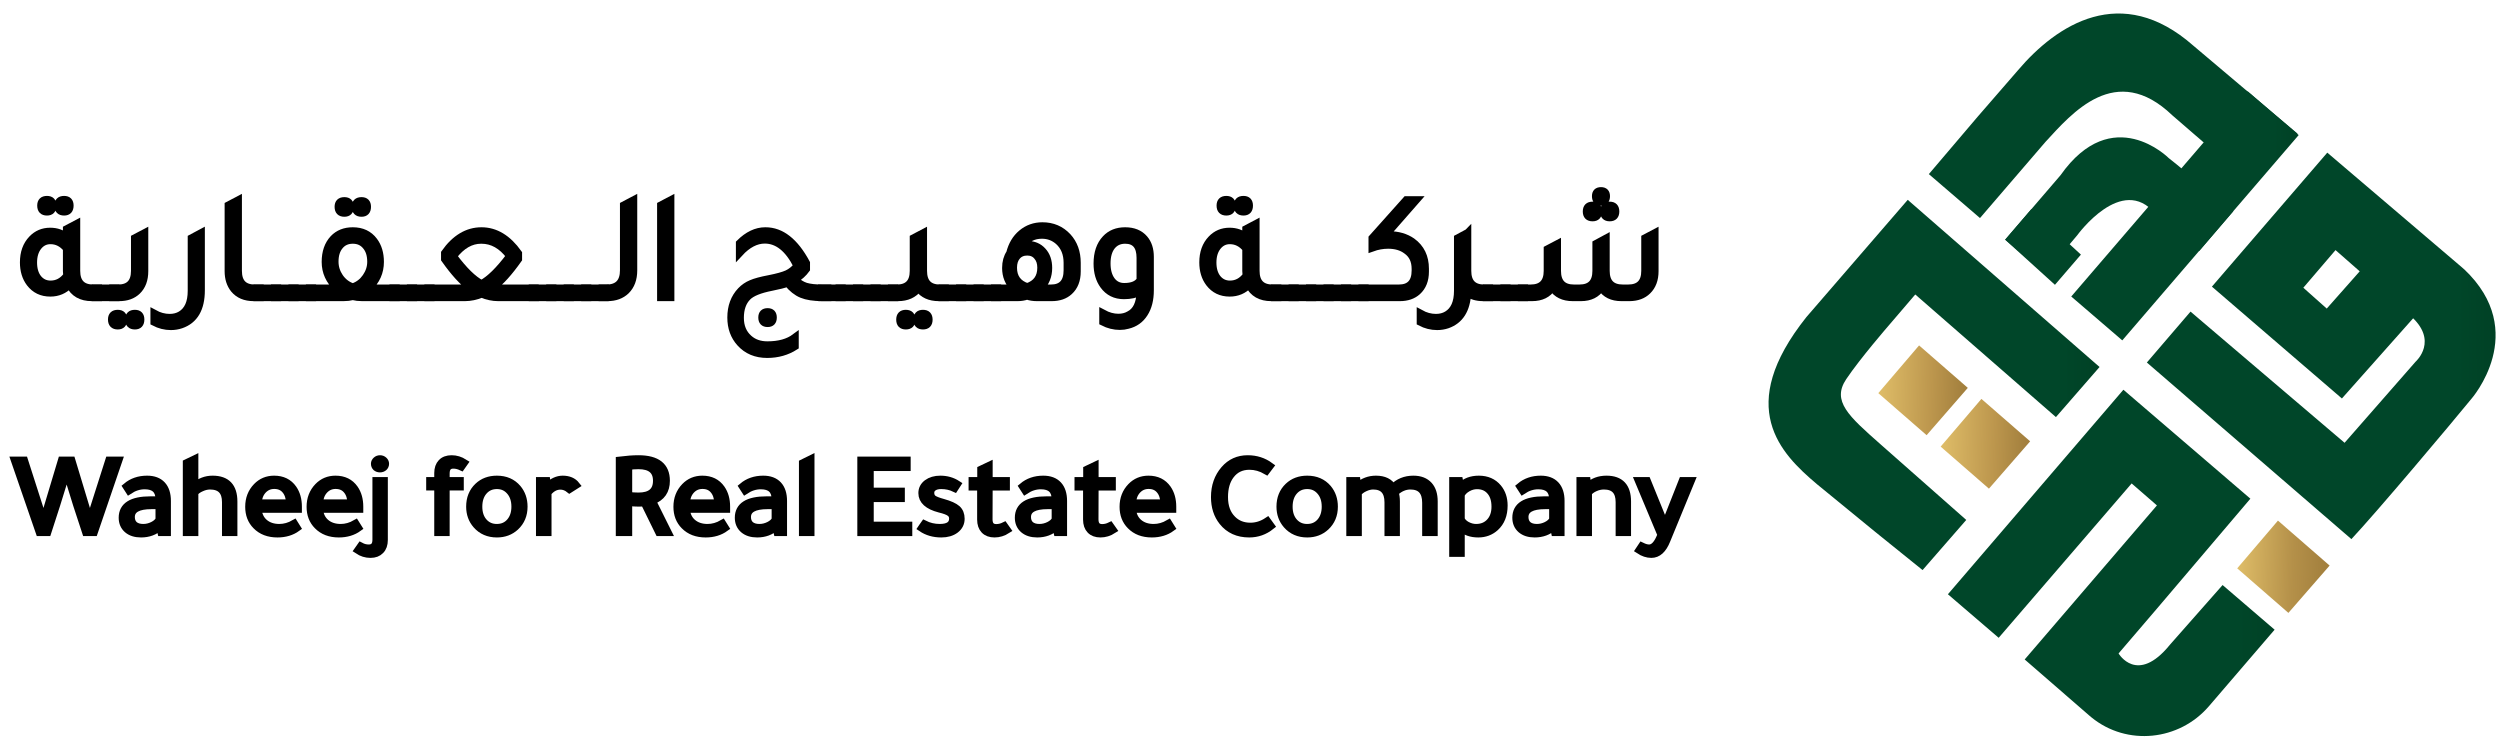
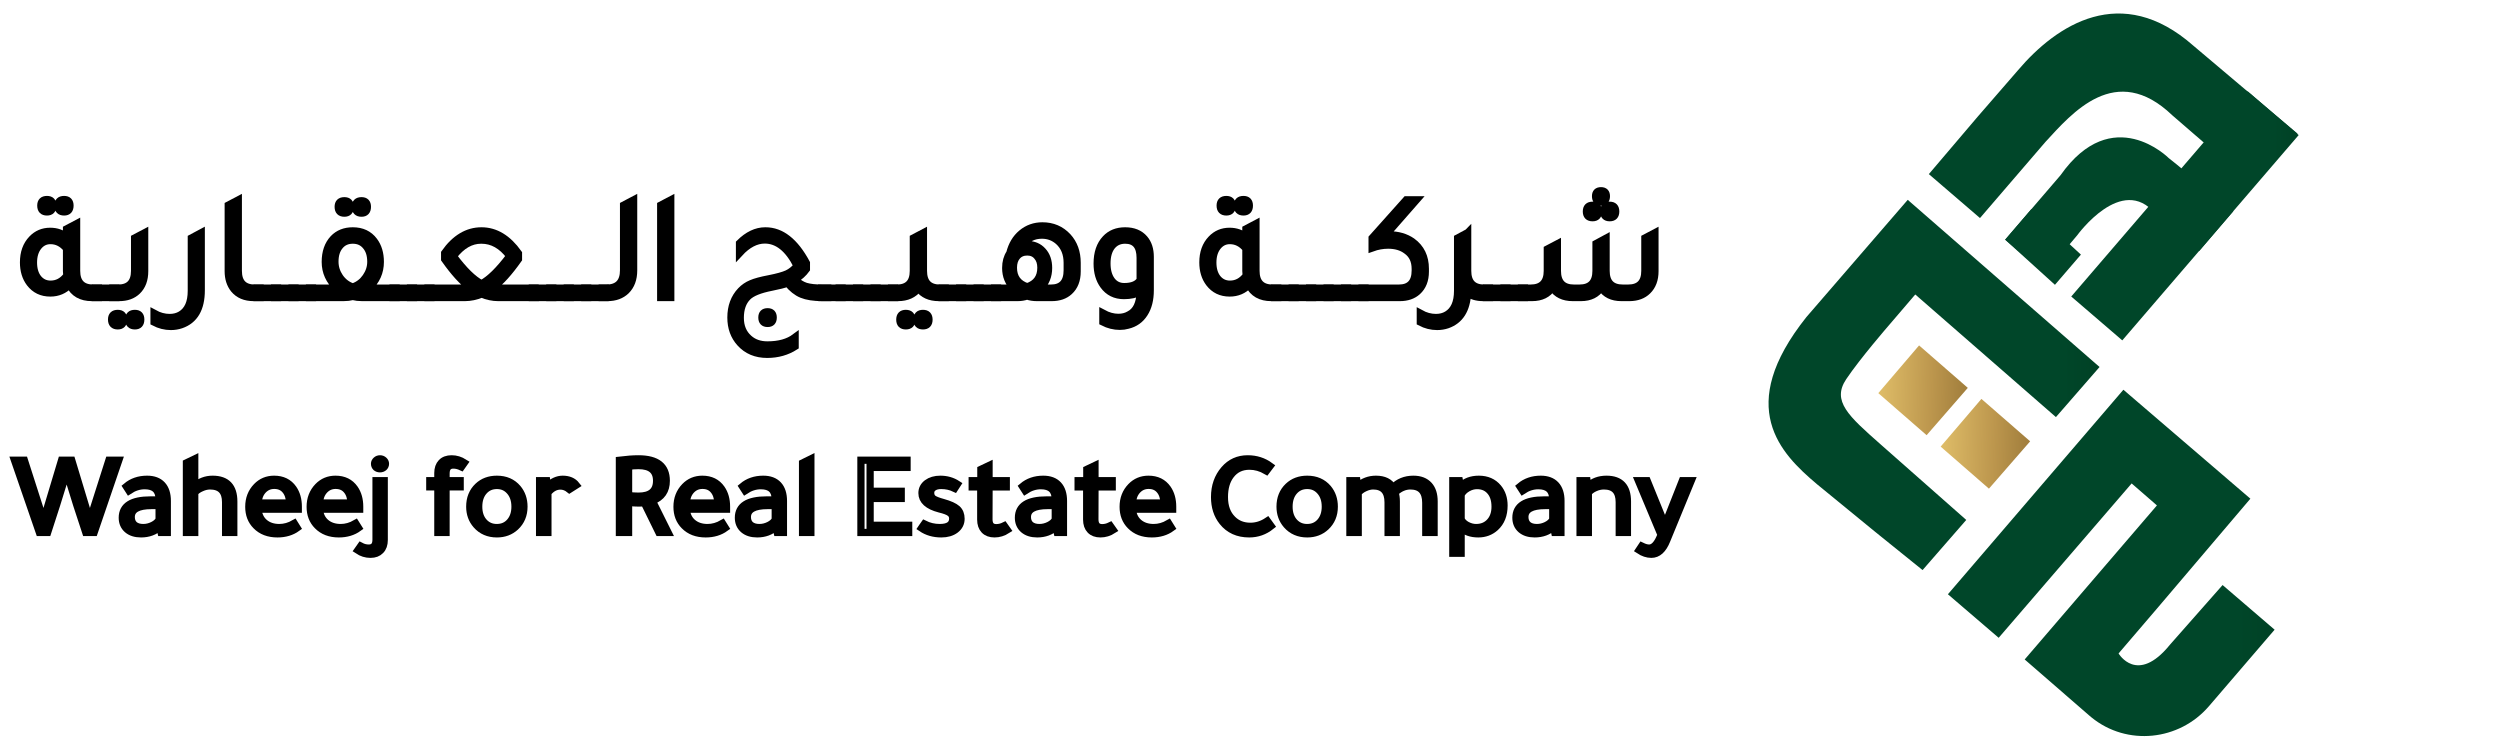
<svg xmlns="http://www.w3.org/2000/svg" width="173" height="51" viewBox="0 0 173 51" fill="none">
-   <path d="M170.512 18.631L170.371 18.505L161.048 10.563L153.064 19.835L162.06 27.575L167.439 21.52L163.734 18.276L161.011 21.353L159.39 19.911L161.618 17.307L166.743 21.799C168.823 23.564 167.162 25.026 167.162 25.026L162.245 30.641L151.584 21.563L148.563 25.086L162.716 37.307C164.478 35.43 169.626 29.309 171.009 27.614C171.009 27.614 175.113 22.974 170.518 18.631H170.512Z" fill="url(#paint0_linear_22_30)" />
  <path d="M136.065 35.979L133.042 39.449L129.775 36.814C129.626 36.684 125.88 33.631 125.73 33.503C123.204 31.374 120.038 28.171 125.003 21.941L132.015 13.828L145.289 25.396L142.27 28.863L132.536 20.378L130.684 22.542C130.684 22.542 128.738 24.783 127.761 26.234C126.739 27.756 127.927 28.795 130.122 30.736L136.065 35.979Z" fill="url(#paint1_linear_22_30)" />
  <path d="M129.979 27.205L132.8 23.903L136.172 26.84L133.321 30.115L129.979 27.205Z" fill="url(#paint2_linear_22_30)" />
  <path d="M134.293 30.906L137.114 27.604L140.486 30.54L137.634 33.815L134.293 30.906Z" fill="url(#paint3_linear_22_30)" />
-   <path d="M154.815 39.329L157.634 36.025L161.209 39.137L158.357 42.412L154.815 39.329Z" fill="url(#paint4_linear_22_30)" />
  <path d="M153.806 40.487L157.403 43.575L152.86 48.867C150.801 51.267 147.189 51.645 144.736 49.648C144.676 49.598 144.616 49.549 144.556 49.497L140.108 45.635L149.259 34.974L147.509 33.454L138.308 44.136L134.795 41.123L146.939 26.97L155.726 34.509L149.269 42.106L146.605 45.218C146.605 45.218 147.887 47.411 150.153 44.623L153.804 40.483L153.806 40.487Z" fill="url(#paint5_linear_22_30)" />
  <path d="M152.189 17.367L154.541 14.619L151.07 11.748C150.652 11.393 150.593 11.352 150.076 10.939C150.076 10.939 146.186 7.026 142.586 12.128L138.758 16.585L141.5 18.941L143.747 16.277C143.747 16.277 146.836 12.004 149.141 14.784L152.191 17.367H152.189Z" fill="url(#paint6_linear_22_30)" />
  <path d="M155.918 12.816L158.985 9.245L151.772 3.154C146.791 -1.232 142.318 1.714 139.646 4.859C139.518 5.01 136.98 7.932 136.85 8.081L133.476 12.048L137.015 15.089L141.544 9.822C143.371 7.843 146.405 4.223 150.324 7.98L155.916 12.816H155.918Z" fill="url(#paint7_linear_22_30)" />
  <path d="M159.068 9.348L155.536 6.313L143.33 20.519L146.862 23.554L159.068 9.348Z" fill="url(#paint8_linear_22_30)" />
  <path d="M138.756 16.585L142.202 19.709L143.999 17.619L140.575 14.466" fill="url(#paint9_linear_22_30)" />
  <path d="M4.26 31.847H4.964L6.216 35.994L7.537 31.847H8.224L6.516 36.847H5.933C5.538 35.678 5.098 34.291 4.612 32.684C4.126 34.285 3.688 35.673 3.299 36.847H2.724L1 31.847H1.686L3.016 35.994L4.26 31.847Z" fill="black" />
  <path d="M11.577 36.847H11.148L11.062 36.46C10.714 36.782 10.279 36.942 9.759 36.942C9.364 36.942 9.049 36.842 8.815 36.642C8.58 36.437 8.463 36.165 8.463 35.828C8.463 35.007 9.115 34.596 10.419 34.596H11.011V34.549C11.011 33.922 10.679 33.609 10.016 33.609C9.638 33.609 9.275 33.724 8.926 33.956L8.738 33.664C9.132 33.332 9.613 33.166 10.179 33.166C10.631 33.166 10.977 33.295 11.217 33.553C11.457 33.811 11.577 34.183 11.577 34.667V36.847ZM11.011 34.983H10.488C9.55 34.983 9.081 35.249 9.081 35.781C9.081 36.007 9.152 36.186 9.295 36.318C9.444 36.444 9.65 36.508 9.913 36.508C10.142 36.508 10.362 36.455 10.573 36.35C10.785 36.244 10.931 36.113 11.011 35.955V34.983Z" fill="black" />
  <path d="M16.178 36.847H15.612V34.746C15.612 33.998 15.252 33.624 14.531 33.624C14.337 33.624 14.136 33.672 13.931 33.767C13.725 33.856 13.573 33.967 13.476 34.098V36.847H12.901V32.029L13.476 31.752V33.64C13.831 33.324 14.242 33.166 14.711 33.166C15.689 33.166 16.178 33.68 16.178 34.707V36.847Z" fill="black" />
  <path d="M20.641 35.236H17.861C17.884 35.62 18.027 35.928 18.291 36.16C18.559 36.392 18.905 36.508 19.329 36.508C19.683 36.508 20.029 36.41 20.367 36.215L20.564 36.531C20.186 36.805 19.732 36.942 19.2 36.942C18.582 36.942 18.09 36.755 17.724 36.381C17.387 36.044 17.218 35.607 17.218 35.07C17.218 34.512 17.398 34.046 17.759 33.672C18.085 33.335 18.488 33.166 18.968 33.166C19.546 33.166 19.986 33.382 20.289 33.814C20.524 34.151 20.641 34.567 20.641 35.062V35.236ZM17.853 34.809H20.049C20.032 34.425 19.929 34.125 19.74 33.909C19.557 33.693 19.303 33.585 18.977 33.585C18.668 33.585 18.408 33.698 18.196 33.925C17.99 34.151 17.876 34.446 17.853 34.809Z" fill="black" />
  <path d="M24.889 35.236H22.109C22.132 35.62 22.275 35.928 22.538 36.16C22.807 36.392 23.153 36.508 23.576 36.508C23.931 36.508 24.277 36.41 24.614 36.215L24.812 36.531C24.434 36.805 23.98 36.942 23.448 36.942C22.83 36.942 22.338 36.755 21.972 36.381C21.634 36.044 21.466 35.607 21.466 35.07C21.466 34.512 21.646 34.046 22.006 33.672C22.332 33.335 22.735 33.166 23.216 33.166C23.794 33.166 24.234 33.382 24.537 33.814C24.772 34.151 24.889 34.567 24.889 35.062V35.236ZM22.101 34.809H24.297C24.28 34.425 24.177 34.125 23.988 33.909C23.805 33.693 23.55 33.585 23.224 33.585C22.916 33.585 22.655 33.698 22.444 33.925C22.238 34.151 22.123 34.446 22.101 34.809Z" fill="black" />
  <path d="M26.588 33.261V37.369C26.588 37.679 26.503 37.922 26.331 38.095C26.165 38.269 25.934 38.356 25.636 38.356C25.322 38.356 25.027 38.264 24.753 38.08L24.959 37.787C25.136 37.882 25.322 37.929 25.516 37.929C25.854 37.929 26.022 37.735 26.022 37.345V33.261H26.588ZM25.919 32.092C25.919 32.002 25.956 31.923 26.031 31.855C26.105 31.787 26.194 31.752 26.297 31.752C26.4 31.752 26.488 31.787 26.563 31.855C26.637 31.923 26.674 32.002 26.674 32.092C26.674 32.192 26.637 32.276 26.563 32.345C26.488 32.408 26.4 32.44 26.297 32.44C26.188 32.44 26.097 32.408 26.022 32.345C25.954 32.276 25.919 32.192 25.919 32.092Z" fill="black" />
  <path d="M29.742 33.261H30.3V32.74C30.3 32.429 30.383 32.187 30.549 32.013C30.714 31.839 30.949 31.752 31.252 31.752C31.561 31.752 31.855 31.842 32.136 32.021L31.93 32.313C31.741 32.224 31.555 32.179 31.372 32.179C31.035 32.179 30.866 32.374 30.866 32.763V33.261H31.844V33.688H30.866V36.847H30.3V33.688H29.742V33.261Z" fill="black" />
  <path d="M36.257 35.062C36.257 35.631 36.063 36.097 35.674 36.46C35.325 36.782 34.896 36.942 34.387 36.942C33.798 36.942 33.323 36.737 32.963 36.326C32.66 35.978 32.508 35.557 32.508 35.062C32.508 34.483 32.697 34.014 33.074 33.656C33.417 33.33 33.855 33.166 34.387 33.166C34.987 33.166 35.465 33.374 35.819 33.79C36.111 34.138 36.257 34.562 36.257 35.062ZM33.126 35.062C33.126 35.52 33.254 35.884 33.512 36.152C33.74 36.389 34.029 36.508 34.378 36.508C34.756 36.508 35.059 36.376 35.288 36.113C35.522 35.844 35.639 35.494 35.639 35.062C35.639 34.609 35.514 34.246 35.262 33.972C35.033 33.719 34.741 33.593 34.387 33.593C34.009 33.593 33.703 33.73 33.469 34.004C33.24 34.272 33.126 34.625 33.126 35.062Z" fill="black" />
  <path d="M39.879 33.569L39.407 33.869C39.213 33.711 39.004 33.632 38.781 33.632C38.455 33.632 38.166 33.788 37.915 34.098V36.847H37.34V33.261H37.829L37.88 33.64H37.897C38.235 33.324 38.581 33.166 38.935 33.166C39.353 33.166 39.668 33.3 39.879 33.569Z" fill="black" />
  <path d="M42.863 36.847V31.847C43.372 31.784 43.813 31.752 44.184 31.752C45.466 31.752 46.106 32.258 46.106 33.269C46.106 33.959 45.786 34.422 45.145 34.659L46.235 36.847H45.592L44.588 34.801L44.579 34.794C44.482 34.804 44.362 34.809 44.219 34.809C43.996 34.809 43.755 34.794 43.498 34.762V36.847H42.863ZM43.498 32.274V34.288C43.704 34.319 43.933 34.335 44.184 34.335C45.02 34.335 45.437 33.98 45.437 33.269C45.437 32.569 45.02 32.218 44.184 32.218C43.921 32.218 43.693 32.237 43.498 32.274Z" fill="black" />
  <path d="M50.274 35.236H47.495C47.517 35.62 47.66 35.928 47.924 36.16C48.192 36.392 48.538 36.508 48.962 36.508C49.316 36.508 49.662 36.41 50 36.215L50.197 36.531C49.82 36.805 49.365 36.942 48.833 36.942C48.215 36.942 47.723 36.755 47.357 36.381C47.02 36.044 46.851 35.607 46.851 35.07C46.851 34.512 47.031 34.046 47.392 33.672C47.718 33.335 48.121 33.166 48.601 33.166C49.179 33.166 49.619 33.382 49.922 33.814C50.157 34.151 50.274 34.567 50.274 35.062V35.236ZM47.486 34.809H49.682C49.665 34.425 49.562 34.125 49.373 33.909C49.19 33.693 48.936 33.585 48.61 33.585C48.301 33.585 48.041 33.698 47.829 33.925C47.623 34.151 47.509 34.446 47.486 34.809Z" fill="black" />
  <path d="M54.213 36.847H53.784L53.698 36.46C53.349 36.782 52.915 36.942 52.394 36.942C52 36.942 51.685 36.842 51.451 36.642C51.216 36.437 51.099 36.165 51.099 35.828C51.099 35.007 51.751 34.596 53.055 34.596H53.647V34.549C53.647 33.922 53.315 33.609 52.652 33.609C52.274 33.609 51.911 33.724 51.562 33.956L51.373 33.664C51.768 33.332 52.248 33.166 52.815 33.166C53.267 33.166 53.612 33.295 53.853 33.553C54.093 33.811 54.213 34.183 54.213 34.667V36.847ZM53.647 34.983H53.123C52.185 34.983 51.717 35.249 51.717 35.781C51.717 36.007 51.788 36.186 51.931 36.318C52.08 36.444 52.286 36.508 52.549 36.508C52.778 36.508 52.998 36.455 53.209 36.35C53.421 36.244 53.567 36.113 53.647 35.955V34.983Z" fill="black" />
  <path d="M56.112 31.752V36.847H55.537V32.037L56.112 31.752Z" fill="black" />
-   <path d="M59.577 31.847H62.768V32.345H60.212V33.996H62.365V34.493H60.212V36.35H62.88V36.847H59.577V31.847Z" fill="black" />
  <path d="M66.066 33.798C65.78 33.661 65.468 33.593 65.13 33.593C64.902 33.593 64.722 33.64 64.59 33.735C64.464 33.825 64.401 33.948 64.401 34.106C64.401 34.275 64.459 34.406 64.573 34.501C64.693 34.591 64.919 34.68 65.251 34.77C65.72 34.901 66.046 35.049 66.229 35.212C66.412 35.375 66.503 35.605 66.503 35.899C66.503 36.21 66.374 36.463 66.117 36.658C65.865 36.847 65.539 36.942 65.139 36.942C64.613 36.942 64.155 36.81 63.766 36.547C63.784 36.521 63.812 36.476 63.852 36.413C63.892 36.344 63.927 36.292 63.955 36.255C64.287 36.423 64.644 36.508 65.028 36.508C65.628 36.508 65.928 36.3 65.928 35.884C65.928 35.715 65.863 35.583 65.731 35.489C65.605 35.394 65.368 35.304 65.019 35.22C64.207 35.009 63.801 34.643 63.801 34.122C63.801 33.843 63.918 33.614 64.153 33.435C64.393 33.256 64.699 33.166 65.07 33.166C65.511 33.166 65.906 33.279 66.254 33.506L66.066 33.798Z" fill="black" />
  <path d="M68.442 33.696L68.434 35.939C68.434 36.323 68.603 36.516 68.94 36.516C69.129 36.516 69.315 36.471 69.498 36.381L69.704 36.673C69.423 36.853 69.129 36.942 68.82 36.942C68.517 36.942 68.282 36.855 68.116 36.681C67.951 36.508 67.868 36.265 67.868 35.955V33.696H67.276V33.261H67.876V32.479L68.442 32.21V33.261H69.635V33.696H68.442Z" fill="black" />
  <path d="M73.591 36.847H73.162L73.077 36.46C72.728 36.782 72.293 36.942 71.773 36.942C71.378 36.942 71.064 36.842 70.829 36.642C70.594 36.437 70.477 36.165 70.477 35.828C70.477 35.007 71.129 34.596 72.433 34.596H73.025V34.549C73.025 33.922 72.694 33.609 72.03 33.609C71.653 33.609 71.289 33.724 70.941 33.956L70.752 33.664C71.146 33.332 71.627 33.166 72.193 33.166C72.645 33.166 72.991 33.295 73.231 33.553C73.471 33.811 73.591 34.183 73.591 34.667V36.847ZM73.025 34.983H72.502C71.564 34.983 71.095 35.249 71.095 35.781C71.095 36.007 71.166 36.186 71.309 36.318C71.458 36.444 71.664 36.508 71.927 36.508C72.156 36.508 72.376 36.455 72.588 36.35C72.799 36.244 72.945 36.113 73.025 35.955V34.983Z" fill="black" />
  <path d="M75.773 33.696L75.765 35.939C75.765 36.323 75.933 36.516 76.271 36.516C76.46 36.516 76.645 36.471 76.828 36.381L77.034 36.673C76.754 36.853 76.46 36.942 76.151 36.942C75.847 36.942 75.613 36.855 75.447 36.681C75.281 36.508 75.198 36.265 75.198 35.955V33.696H74.606V33.261H75.207V32.479L75.773 32.21V33.261H76.966V33.696H75.773Z" fill="black" />
  <path d="M81.147 35.236H78.368C78.391 35.62 78.534 35.928 78.797 36.16C79.065 36.392 79.411 36.508 79.835 36.508C80.189 36.508 80.535 36.41 80.873 36.215L81.07 36.531C80.693 36.805 80.238 36.942 79.706 36.942C79.088 36.942 78.596 36.755 78.23 36.381C77.893 36.044 77.724 35.607 77.724 35.07C77.724 34.512 77.904 34.046 78.265 33.672C78.591 33.335 78.994 33.166 79.474 33.166C80.052 33.166 80.492 33.382 80.796 33.814C81.03 34.151 81.147 34.567 81.147 35.062V35.236ZM78.359 34.809H80.555C80.538 34.425 80.435 34.125 80.246 33.909C80.064 33.693 79.809 33.585 79.483 33.585C79.174 33.585 78.914 33.698 78.702 33.925C78.496 34.151 78.382 34.446 78.359 34.809Z" fill="black" />
  <path d="M87.894 32.25L87.636 32.59C87.253 32.368 86.861 32.258 86.461 32.258C85.912 32.258 85.48 32.466 85.165 32.882C84.874 33.261 84.728 33.767 84.728 34.398C84.728 35.057 84.916 35.57 85.294 35.939C85.614 36.26 86.026 36.421 86.529 36.421C86.941 36.421 87.333 36.297 87.705 36.05L87.962 36.405C87.516 36.763 87.01 36.942 86.444 36.942C85.66 36.942 85.045 36.663 84.599 36.105C84.233 35.647 84.05 35.078 84.05 34.398C84.05 33.64 84.273 33.003 84.719 32.487C85.142 31.997 85.683 31.752 86.341 31.752C86.924 31.752 87.442 31.918 87.894 32.25Z" fill="black" />
  <path d="M92.331 35.062C92.331 35.631 92.137 36.097 91.748 36.46C91.399 36.782 90.97 36.942 90.461 36.942C89.872 36.942 89.397 36.737 89.037 36.326C88.734 35.978 88.582 35.557 88.582 35.062C88.582 34.483 88.771 34.014 89.148 33.656C89.492 33.33 89.929 33.166 90.461 33.166C91.061 33.166 91.539 33.374 91.894 33.79C92.185 34.138 92.331 34.562 92.331 35.062ZM89.2 35.062C89.2 35.52 89.329 35.884 89.586 36.152C89.815 36.389 90.103 36.508 90.452 36.508C90.83 36.508 91.133 36.376 91.362 36.113C91.596 35.844 91.713 35.494 91.713 35.062C91.713 34.609 91.588 34.246 91.336 33.972C91.107 33.719 90.816 33.593 90.461 33.593C90.084 33.593 89.778 33.73 89.543 34.004C89.314 34.272 89.2 34.625 89.2 35.062Z" fill="black" />
  <path d="M99.239 36.847H98.664V34.794C98.664 34.014 98.31 33.624 97.6 33.624C97.217 33.624 96.863 33.777 96.537 34.083C96.594 34.267 96.623 34.472 96.623 34.699V36.847H96.056V34.762C96.056 34.004 95.71 33.624 95.018 33.624C94.835 33.624 94.644 33.672 94.443 33.767C94.249 33.856 94.097 33.969 93.989 34.106V36.847H93.414V33.261H93.894L93.946 33.632H93.972C94.332 33.322 94.746 33.166 95.216 33.166C95.776 33.166 96.168 33.358 96.391 33.743C96.768 33.358 97.24 33.166 97.806 33.166C98.275 33.166 98.636 33.306 98.887 33.585C99.122 33.848 99.239 34.219 99.239 34.699V36.847Z" fill="black" />
  <path d="M100.535 33.261H100.99L101.067 33.648C101.387 33.327 101.811 33.166 102.337 33.166C102.897 33.166 103.341 33.361 103.667 33.751C103.941 34.083 104.078 34.493 104.078 34.983C104.078 35.631 103.878 36.136 103.478 36.5C103.152 36.795 102.757 36.942 102.294 36.942C101.791 36.942 101.396 36.8 101.11 36.516V38.285H100.535V33.261ZM101.11 34.233V35.931C101.179 36.094 101.313 36.231 101.513 36.342C101.719 36.452 101.931 36.508 102.148 36.508C102.543 36.508 102.86 36.376 103.1 36.113C103.341 35.849 103.461 35.499 103.461 35.062C103.461 34.572 103.329 34.196 103.066 33.932C102.849 33.711 102.563 33.601 102.208 33.601C101.985 33.601 101.768 33.661 101.556 33.782C101.345 33.904 101.196 34.054 101.11 34.233Z" fill="black" />
  <path d="M108.017 36.847H107.588L107.502 36.46C107.153 36.782 106.718 36.942 106.198 36.942C105.803 36.942 105.489 36.842 105.254 36.642C105.02 36.437 104.903 36.165 104.903 35.828C104.903 35.007 105.555 34.596 106.859 34.596H107.451V34.549C107.451 33.922 107.119 33.609 106.455 33.609C106.078 33.609 105.715 33.724 105.366 33.956L105.177 33.664C105.572 33.332 106.052 33.166 106.618 33.166C107.07 33.166 107.416 33.295 107.656 33.553C107.897 33.811 108.017 34.183 108.017 34.667V36.847ZM107.451 34.983H106.927C105.989 34.983 105.52 35.249 105.52 35.781C105.52 36.007 105.592 36.186 105.735 36.318C105.883 36.444 106.089 36.508 106.352 36.508C106.581 36.508 106.801 36.455 107.013 36.35C107.225 36.244 107.37 36.113 107.451 35.955V34.983Z" fill="black" />
  <path d="M112.618 36.847H112.052V34.746C112.052 33.998 111.697 33.624 110.988 33.624C110.782 33.624 110.579 33.669 110.379 33.759C110.178 33.848 110.024 33.961 109.915 34.098V36.847H109.341V33.261H109.821L109.872 33.64H109.898C110.236 33.324 110.659 33.166 111.168 33.166C112.134 33.166 112.618 33.68 112.618 34.707V36.847Z" fill="black" />
  <path d="M117.038 33.261L115.339 37.392C115.082 38.035 114.727 38.356 114.275 38.356C113.989 38.356 113.703 38.261 113.417 38.072L113.606 37.787C113.801 37.882 113.972 37.929 114.121 37.929C114.407 37.929 114.656 37.685 114.867 37.195L115.022 36.847H114.876L113.374 33.261H113.984L115.219 36.302L116.42 33.261H117.038Z" fill="black" />
  <path d="M4.26 31.847H4.964L6.216 35.994L7.537 31.847H8.224L6.516 36.847H5.933C5.538 35.678 5.098 34.291 4.612 32.684C4.126 34.285 3.688 35.673 3.299 36.847H2.724L1 31.847H1.686L3.016 35.994L4.26 31.847Z" stroke="black" stroke-width="0.5" />
  <path d="M11.577 36.847H11.148L11.062 36.46C10.714 36.782 10.279 36.942 9.759 36.942C9.364 36.942 9.049 36.842 8.815 36.642C8.58 36.437 8.463 36.165 8.463 35.828C8.463 35.007 9.115 34.596 10.419 34.596H11.011V34.549C11.011 33.922 10.679 33.609 10.016 33.609C9.638 33.609 9.275 33.724 8.926 33.956L8.738 33.664C9.132 33.332 9.613 33.166 10.179 33.166C10.631 33.166 10.977 33.295 11.217 33.553C11.457 33.811 11.577 34.183 11.577 34.667V36.847ZM11.011 34.983H10.488C9.55 34.983 9.081 35.249 9.081 35.781C9.081 36.007 9.152 36.186 9.295 36.318C9.444 36.444 9.65 36.508 9.913 36.508C10.142 36.508 10.362 36.455 10.573 36.35C10.785 36.244 10.931 36.113 11.011 35.955V34.983Z" stroke="black" stroke-width="0.5" />
  <path d="M16.178 36.847H15.612V34.746C15.612 33.998 15.252 33.624 14.531 33.624C14.337 33.624 14.136 33.672 13.931 33.767C13.725 33.856 13.573 33.967 13.476 34.098V36.847H12.901V32.029L13.476 31.752V33.64C13.831 33.324 14.242 33.166 14.711 33.166C15.689 33.166 16.178 33.68 16.178 34.707V36.847Z" stroke="black" stroke-width="0.5" />
  <path d="M20.641 35.236H17.861C17.884 35.62 18.027 35.928 18.291 36.16C18.559 36.392 18.905 36.508 19.329 36.508C19.683 36.508 20.029 36.41 20.367 36.215L20.564 36.531C20.186 36.805 19.732 36.942 19.2 36.942C18.582 36.942 18.09 36.755 17.724 36.381C17.387 36.044 17.218 35.607 17.218 35.07C17.218 34.512 17.398 34.046 17.759 33.672C18.085 33.335 18.488 33.166 18.968 33.166C19.546 33.166 19.986 33.382 20.289 33.814C20.524 34.151 20.641 34.567 20.641 35.062V35.236ZM17.853 34.809H20.049C20.032 34.425 19.929 34.125 19.74 33.909C19.557 33.693 19.303 33.585 18.977 33.585C18.668 33.585 18.408 33.698 18.196 33.925C17.99 34.151 17.876 34.446 17.853 34.809Z" stroke="black" stroke-width="0.5" />
  <path d="M24.889 35.236H22.109C22.132 35.62 22.275 35.928 22.538 36.16C22.807 36.392 23.153 36.508 23.576 36.508C23.931 36.508 24.277 36.41 24.614 36.215L24.812 36.531C24.434 36.805 23.98 36.942 23.448 36.942C22.83 36.942 22.338 36.755 21.972 36.381C21.634 36.044 21.466 35.607 21.466 35.07C21.466 34.512 21.646 34.046 22.006 33.672C22.332 33.335 22.735 33.166 23.216 33.166C23.794 33.166 24.234 33.382 24.537 33.814C24.772 34.151 24.889 34.567 24.889 35.062V35.236ZM22.101 34.809H24.297C24.28 34.425 24.177 34.125 23.988 33.909C23.805 33.693 23.55 33.585 23.224 33.585C22.916 33.585 22.655 33.698 22.444 33.925C22.238 34.151 22.123 34.446 22.101 34.809Z" stroke="black" stroke-width="0.5" />
  <path d="M26.588 33.261V37.369C26.588 37.679 26.503 37.922 26.331 38.095C26.165 38.269 25.934 38.356 25.636 38.356C25.322 38.356 25.027 38.264 24.753 38.08L24.959 37.787C25.136 37.882 25.322 37.929 25.516 37.929C25.854 37.929 26.022 37.735 26.022 37.345V33.261H26.588ZM25.919 32.092C25.919 32.002 25.956 31.923 26.031 31.855C26.105 31.787 26.194 31.752 26.297 31.752C26.4 31.752 26.488 31.787 26.563 31.855C26.637 31.923 26.674 32.002 26.674 32.092C26.674 32.192 26.637 32.276 26.563 32.345C26.488 32.408 26.4 32.44 26.297 32.44C26.188 32.44 26.097 32.408 26.022 32.345C25.954 32.276 25.919 32.192 25.919 32.092Z" stroke="black" stroke-width="0.5" />
  <path d="M29.742 33.261H30.3V32.74C30.3 32.429 30.383 32.187 30.549 32.013C30.714 31.839 30.949 31.752 31.252 31.752C31.561 31.752 31.855 31.842 32.136 32.021L31.93 32.313C31.741 32.224 31.555 32.179 31.372 32.179C31.035 32.179 30.866 32.374 30.866 32.763V33.261H31.844V33.688H30.866V36.847H30.3V33.688H29.742V33.261Z" stroke="black" stroke-width="0.5" />
  <path d="M36.257 35.062C36.257 35.631 36.063 36.097 35.674 36.46C35.325 36.782 34.896 36.942 34.387 36.942C33.798 36.942 33.323 36.737 32.963 36.326C32.66 35.978 32.508 35.557 32.508 35.062C32.508 34.483 32.697 34.014 33.074 33.656C33.417 33.33 33.855 33.166 34.387 33.166C34.987 33.166 35.465 33.374 35.819 33.79C36.111 34.138 36.257 34.562 36.257 35.062ZM33.126 35.062C33.126 35.52 33.254 35.884 33.512 36.152C33.74 36.389 34.029 36.508 34.378 36.508C34.756 36.508 35.059 36.376 35.288 36.113C35.522 35.844 35.639 35.494 35.639 35.062C35.639 34.609 35.514 34.246 35.262 33.972C35.033 33.719 34.741 33.593 34.387 33.593C34.009 33.593 33.703 33.73 33.469 34.004C33.24 34.272 33.126 34.625 33.126 35.062Z" stroke="black" stroke-width="0.5" />
  <path d="M39.879 33.569L39.407 33.869C39.213 33.711 39.004 33.632 38.781 33.632C38.455 33.632 38.166 33.788 37.915 34.098V36.847H37.34V33.261H37.829L37.88 33.64H37.897C38.235 33.324 38.581 33.166 38.935 33.166C39.353 33.166 39.668 33.3 39.879 33.569Z" stroke="black" stroke-width="0.5" />
  <path d="M42.863 36.847V31.847C43.372 31.784 43.813 31.752 44.184 31.752C45.466 31.752 46.106 32.258 46.106 33.269C46.106 33.959 45.786 34.422 45.145 34.659L46.235 36.847H45.592L44.588 34.801L44.579 34.794C44.482 34.804 44.362 34.809 44.219 34.809C43.996 34.809 43.755 34.794 43.498 34.762V36.847H42.863ZM43.498 32.274V34.288C43.704 34.319 43.933 34.335 44.184 34.335C45.02 34.335 45.437 33.98 45.437 33.269C45.437 32.569 45.02 32.218 44.184 32.218C43.921 32.218 43.693 32.237 43.498 32.274Z" stroke="black" stroke-width="0.5" />
  <path d="M50.274 35.236H47.495C47.517 35.62 47.66 35.928 47.924 36.16C48.192 36.392 48.538 36.508 48.962 36.508C49.316 36.508 49.662 36.41 50 36.215L50.197 36.531C49.82 36.805 49.365 36.942 48.833 36.942C48.215 36.942 47.723 36.755 47.357 36.381C47.02 36.044 46.851 35.607 46.851 35.07C46.851 34.512 47.031 34.046 47.392 33.672C47.718 33.335 48.121 33.166 48.601 33.166C49.179 33.166 49.619 33.382 49.922 33.814C50.157 34.151 50.274 34.567 50.274 35.062V35.236ZM47.486 34.809H49.682C49.665 34.425 49.562 34.125 49.373 33.909C49.19 33.693 48.936 33.585 48.61 33.585C48.301 33.585 48.041 33.698 47.829 33.925C47.623 34.151 47.509 34.446 47.486 34.809Z" stroke="black" stroke-width="0.5" />
  <path d="M54.213 36.847H53.784L53.698 36.46C53.349 36.782 52.915 36.942 52.394 36.942C52 36.942 51.685 36.842 51.451 36.642C51.216 36.437 51.099 36.165 51.099 35.828C51.099 35.007 51.751 34.596 53.055 34.596H53.647V34.549C53.647 33.922 53.315 33.609 52.652 33.609C52.274 33.609 51.911 33.724 51.562 33.956L51.373 33.664C51.768 33.332 52.248 33.166 52.815 33.166C53.267 33.166 53.612 33.295 53.853 33.553C54.093 33.811 54.213 34.183 54.213 34.667V36.847ZM53.647 34.983H53.123C52.185 34.983 51.717 35.249 51.717 35.781C51.717 36.007 51.788 36.186 51.931 36.318C52.08 36.444 52.286 36.508 52.549 36.508C52.778 36.508 52.998 36.455 53.209 36.35C53.421 36.244 53.567 36.113 53.647 35.955V34.983Z" stroke="black" stroke-width="0.5" />
  <path d="M56.112 31.752V36.847H55.537V32.037L56.112 31.752Z" stroke="black" stroke-width="0.5" />
  <path d="M59.577 31.847H62.768V32.345H60.212V33.996H62.365V34.493H60.212V36.35H62.88V36.847H59.577V31.847Z" stroke="black" stroke-width="0.5" />
  <path d="M66.066 33.798C65.78 33.661 65.468 33.593 65.13 33.593C64.902 33.593 64.722 33.64 64.59 33.735C64.464 33.825 64.401 33.948 64.401 34.106C64.401 34.275 64.459 34.406 64.573 34.501C64.693 34.591 64.919 34.68 65.251 34.77C65.72 34.901 66.046 35.049 66.229 35.212C66.412 35.375 66.503 35.605 66.503 35.899C66.503 36.21 66.374 36.463 66.117 36.658C65.865 36.847 65.539 36.942 65.139 36.942C64.613 36.942 64.155 36.81 63.766 36.547C63.784 36.521 63.812 36.476 63.852 36.413C63.892 36.344 63.927 36.292 63.955 36.255C64.287 36.423 64.644 36.508 65.028 36.508C65.628 36.508 65.928 36.3 65.928 35.884C65.928 35.715 65.863 35.583 65.731 35.489C65.605 35.394 65.368 35.304 65.019 35.22C64.207 35.009 63.801 34.643 63.801 34.122C63.801 33.843 63.918 33.614 64.153 33.435C64.393 33.256 64.699 33.166 65.07 33.166C65.511 33.166 65.906 33.279 66.254 33.506L66.066 33.798Z" stroke="black" stroke-width="0.5" />
  <path d="M68.442 33.696L68.434 35.939C68.434 36.323 68.603 36.516 68.94 36.516C69.129 36.516 69.315 36.471 69.498 36.381L69.704 36.673C69.423 36.853 69.129 36.942 68.82 36.942C68.517 36.942 68.282 36.855 68.116 36.681C67.951 36.508 67.868 36.265 67.868 35.955V33.696H67.276V33.261H67.876V32.479L68.442 32.21V33.261H69.635V33.696H68.442Z" stroke="black" stroke-width="0.5" />
  <path d="M73.591 36.847H73.162L73.077 36.46C72.728 36.782 72.293 36.942 71.773 36.942C71.378 36.942 71.064 36.842 70.829 36.642C70.594 36.437 70.477 36.165 70.477 35.828C70.477 35.007 71.129 34.596 72.433 34.596H73.025V34.549C73.025 33.922 72.694 33.609 72.03 33.609C71.653 33.609 71.289 33.724 70.941 33.956L70.752 33.664C71.146 33.332 71.627 33.166 72.193 33.166C72.645 33.166 72.991 33.295 73.231 33.553C73.471 33.811 73.591 34.183 73.591 34.667V36.847ZM73.025 34.983H72.502C71.564 34.983 71.095 35.249 71.095 35.781C71.095 36.007 71.166 36.186 71.309 36.318C71.458 36.444 71.664 36.508 71.927 36.508C72.156 36.508 72.376 36.455 72.588 36.35C72.799 36.244 72.945 36.113 73.025 35.955V34.983Z" stroke="black" stroke-width="0.5" />
  <path d="M75.773 33.696L75.765 35.939C75.765 36.323 75.933 36.516 76.271 36.516C76.46 36.516 76.645 36.471 76.828 36.381L77.034 36.673C76.754 36.853 76.46 36.942 76.151 36.942C75.847 36.942 75.613 36.855 75.447 36.681C75.281 36.508 75.198 36.265 75.198 35.955V33.696H74.606V33.261H75.207V32.479L75.773 32.21V33.261H76.966V33.696H75.773Z" stroke="black" stroke-width="0.5" />
  <path d="M81.147 35.236H78.368C78.391 35.62 78.534 35.928 78.797 36.16C79.065 36.392 79.411 36.508 79.835 36.508C80.189 36.508 80.535 36.41 80.873 36.215L81.07 36.531C80.693 36.805 80.238 36.942 79.706 36.942C79.088 36.942 78.596 36.755 78.23 36.381C77.893 36.044 77.724 35.607 77.724 35.07C77.724 34.512 77.904 34.046 78.265 33.672C78.591 33.335 78.994 33.166 79.474 33.166C80.052 33.166 80.492 33.382 80.796 33.814C81.03 34.151 81.147 34.567 81.147 35.062V35.236ZM78.359 34.809H80.555C80.538 34.425 80.435 34.125 80.246 33.909C80.064 33.693 79.809 33.585 79.483 33.585C79.174 33.585 78.914 33.698 78.702 33.925C78.496 34.151 78.382 34.446 78.359 34.809Z" stroke="black" stroke-width="0.5" />
  <path d="M87.894 32.25L87.636 32.59C87.253 32.368 86.861 32.258 86.461 32.258C85.912 32.258 85.48 32.466 85.165 32.882C84.874 33.261 84.728 33.767 84.728 34.398C84.728 35.057 84.916 35.57 85.294 35.939C85.614 36.26 86.026 36.421 86.529 36.421C86.941 36.421 87.333 36.297 87.705 36.05L87.962 36.405C87.516 36.763 87.01 36.942 86.444 36.942C85.66 36.942 85.045 36.663 84.599 36.105C84.233 35.647 84.05 35.078 84.05 34.398C84.05 33.64 84.273 33.003 84.719 32.487C85.142 31.997 85.683 31.752 86.341 31.752C86.924 31.752 87.442 31.918 87.894 32.25Z" stroke="black" stroke-width="0.5" />
  <path d="M92.331 35.062C92.331 35.631 92.137 36.097 91.748 36.46C91.399 36.782 90.97 36.942 90.461 36.942C89.872 36.942 89.397 36.737 89.037 36.326C88.734 35.978 88.582 35.557 88.582 35.062C88.582 34.483 88.771 34.014 89.148 33.656C89.492 33.33 89.929 33.166 90.461 33.166C91.061 33.166 91.539 33.374 91.894 33.79C92.185 34.138 92.331 34.562 92.331 35.062ZM89.2 35.062C89.2 35.52 89.329 35.884 89.586 36.152C89.815 36.389 90.103 36.508 90.452 36.508C90.83 36.508 91.133 36.376 91.362 36.113C91.596 35.844 91.713 35.494 91.713 35.062C91.713 34.609 91.588 34.246 91.336 33.972C91.107 33.719 90.816 33.593 90.461 33.593C90.084 33.593 89.778 33.73 89.543 34.004C89.314 34.272 89.2 34.625 89.2 35.062Z" stroke="black" stroke-width="0.5" />
  <path d="M99.239 36.847H98.664V34.794C98.664 34.014 98.31 33.624 97.6 33.624C97.217 33.624 96.863 33.777 96.537 34.083C96.594 34.267 96.623 34.472 96.623 34.699V36.847H96.056V34.762C96.056 34.004 95.71 33.624 95.018 33.624C94.835 33.624 94.644 33.672 94.443 33.767C94.249 33.856 94.097 33.969 93.989 34.106V36.847H93.414V33.261H93.894L93.946 33.632H93.972C94.332 33.322 94.746 33.166 95.216 33.166C95.776 33.166 96.168 33.358 96.391 33.743C96.768 33.358 97.24 33.166 97.806 33.166C98.275 33.166 98.636 33.306 98.887 33.585C99.122 33.848 99.239 34.219 99.239 34.699V36.847Z" stroke="black" stroke-width="0.5" />
  <path d="M100.535 33.261H100.99L101.067 33.648C101.387 33.327 101.811 33.166 102.337 33.166C102.897 33.166 103.341 33.361 103.667 33.751C103.941 34.083 104.078 34.493 104.078 34.983C104.078 35.631 103.878 36.136 103.478 36.5C103.152 36.795 102.757 36.942 102.294 36.942C101.791 36.942 101.396 36.8 101.11 36.516V38.285H100.535V33.261ZM101.11 34.233V35.931C101.179 36.094 101.313 36.231 101.513 36.342C101.719 36.452 101.931 36.508 102.148 36.508C102.543 36.508 102.86 36.376 103.1 36.113C103.341 35.849 103.461 35.499 103.461 35.062C103.461 34.572 103.329 34.196 103.066 33.932C102.849 33.711 102.563 33.601 102.208 33.601C101.985 33.601 101.768 33.661 101.556 33.782C101.345 33.904 101.196 34.054 101.11 34.233Z" stroke="black" stroke-width="0.5" />
  <path d="M108.017 36.847H107.588L107.502 36.46C107.153 36.782 106.718 36.942 106.198 36.942C105.803 36.942 105.489 36.842 105.254 36.642C105.02 36.437 104.903 36.165 104.903 35.828C104.903 35.007 105.555 34.596 106.859 34.596H107.451V34.549C107.451 33.922 107.119 33.609 106.455 33.609C106.078 33.609 105.715 33.724 105.366 33.956L105.177 33.664C105.572 33.332 106.052 33.166 106.618 33.166C107.07 33.166 107.416 33.295 107.656 33.553C107.897 33.811 108.017 34.183 108.017 34.667V36.847ZM107.451 34.983H106.927C105.989 34.983 105.52 35.249 105.52 35.781C105.52 36.007 105.592 36.186 105.735 36.318C105.883 36.444 106.089 36.508 106.352 36.508C106.581 36.508 106.801 36.455 107.013 36.35C107.225 36.244 107.37 36.113 107.451 35.955V34.983Z" stroke="black" stroke-width="0.5" />
  <path d="M112.618 36.847H112.052V34.746C112.052 33.998 111.697 33.624 110.988 33.624C110.782 33.624 110.579 33.669 110.379 33.759C110.178 33.848 110.024 33.961 109.915 34.098V36.847H109.341V33.261H109.821L109.872 33.64H109.898C110.236 33.324 110.659 33.166 111.168 33.166C112.134 33.166 112.618 33.68 112.618 34.707V36.847Z" stroke="black" stroke-width="0.5" />
  <path d="M117.038 33.261L115.339 37.392C115.082 38.035 114.727 38.356 114.275 38.356C113.989 38.356 113.703 38.261 113.417 38.072L113.606 37.787C113.801 37.882 113.972 37.929 114.121 37.929C114.407 37.929 114.656 37.685 114.867 37.195L115.022 36.847H114.876L113.374 33.261H113.984L115.219 36.302L116.42 33.261H117.038Z" stroke="black" stroke-width="0.5" />
  <path d="M3.252 14.666C2.967 14.666 2.825 14.52 2.825 14.226C2.825 13.947 2.967 13.807 3.252 13.807C3.522 13.807 3.657 13.947 3.657 14.226C3.657 14.52 3.522 14.666 3.252 14.666ZM4.437 14.666C4.153 14.666 4.011 14.52 4.011 14.226C4.011 13.947 4.153 13.807 4.437 13.807C4.708 13.807 4.843 13.947 4.843 14.226C4.843 14.52 4.708 14.666 4.437 14.666ZM6.455 19.939H6.809V20.589H6.362C5.62 20.589 5.103 20.295 4.812 19.708C4.451 20.086 4.008 20.274 3.48 20.274C2.884 20.274 2.413 20.047 2.066 19.593C1.775 19.209 1.629 18.73 1.629 18.157C1.629 17.486 1.823 16.948 2.211 16.543C2.551 16.186 2.971 16.008 3.47 16.008C3.921 16.008 4.299 16.141 4.604 16.406V15.84L5.301 15.473V18.744C5.301 19.541 5.686 19.939 6.455 19.939ZM4.604 17.203C4.299 16.833 3.928 16.647 3.491 16.647C3.144 16.647 2.86 16.791 2.638 17.077C2.423 17.357 2.315 17.72 2.315 18.167C2.315 18.622 2.423 18.985 2.638 19.258C2.86 19.53 3.148 19.666 3.501 19.666C3.952 19.666 4.327 19.467 4.625 19.069C4.611 18.943 4.604 18.842 4.604 18.765V17.203Z" fill="black" />
  <path d="M6.597 20.589V19.939H8.011V20.589H6.597Z" fill="black" />
  <path d="M7.806 20.589V19.939H8.17C8.932 19.939 9.314 19.541 9.314 18.744V16.469L10.011 16.102V18.765C10.011 19.352 9.841 19.81 9.501 20.138C9.189 20.439 8.773 20.589 8.253 20.589H7.806ZM8.149 22.549C7.865 22.549 7.722 22.402 7.722 22.109C7.722 21.829 7.865 21.689 8.149 21.689C8.419 21.689 8.555 21.829 8.555 22.109C8.555 22.402 8.419 22.549 8.149 22.549ZM9.335 22.549C9.05 22.549 8.908 22.402 8.908 22.109C8.908 21.829 9.05 21.689 9.335 21.689C9.605 21.689 9.74 21.829 9.74 22.109C9.74 22.402 9.605 22.549 9.335 22.549Z" fill="black" />
  <path d="M13.926 20.086C13.926 21.357 13.462 22.154 12.533 22.476C12.311 22.552 12.075 22.591 11.825 22.591C11.423 22.591 11.035 22.493 10.66 22.297V21.679C11.014 21.875 11.374 21.972 11.742 21.972C12.033 21.972 12.29 21.906 12.512 21.773C12.997 21.48 13.24 20.931 13.24 20.128V16.469L13.926 16.102V20.086Z" fill="black" />
  <path d="M17.552 20.589C16.963 20.589 16.508 20.397 16.189 20.012C15.926 19.684 15.794 19.268 15.794 18.765V14.195L16.491 13.828V18.744C16.491 19.541 16.872 19.939 17.635 19.939H17.999V20.589H17.552Z" fill="black" />
  <path d="M17.791 20.589V19.939H19.206V20.589H17.791Z" fill="black" />
  <path d="M19 20.589V19.939H20.415V20.589H19Z" fill="black" />
  <path d="M20.209 20.589V19.939H21.624V20.589H20.209Z" fill="black" />
  <path d="M23.831 14.75C23.547 14.75 23.404 14.603 23.404 14.31C23.404 14.03 23.547 13.891 23.831 13.891C24.102 13.891 24.237 14.03 24.237 14.31C24.237 14.603 24.102 14.75 23.831 14.75ZM25.017 14.75C24.733 14.75 24.59 14.603 24.59 14.31C24.59 14.03 24.733 13.891 25.017 13.891C25.287 13.891 25.423 14.03 25.423 14.31C25.423 14.603 25.287 14.75 25.017 14.75ZM25.506 19.939H27.409V20.589H25.058C24.823 20.589 24.608 20.564 24.414 20.515C24.219 20.564 24.004 20.589 23.769 20.589H21.418V19.939H23.332C22.784 19.429 22.51 18.824 22.51 18.125C22.51 17.448 22.697 16.91 23.072 16.511C23.412 16.155 23.859 15.977 24.414 15.977C25.045 15.977 25.534 16.207 25.88 16.668C26.172 17.053 26.317 17.538 26.317 18.125C26.317 18.831 26.047 19.436 25.506 19.939ZM24.455 19.845C24.809 19.719 25.097 19.495 25.319 19.174C25.547 18.845 25.662 18.492 25.662 18.115C25.662 17.654 25.547 17.29 25.319 17.025C25.097 16.752 24.795 16.616 24.414 16.616C24.032 16.616 23.73 16.752 23.509 17.025C23.287 17.29 23.176 17.65 23.176 18.105C23.176 18.489 23.287 18.845 23.509 19.174C23.73 19.495 24.018 19.719 24.372 19.845L24.414 19.855L24.434 19.845H24.455Z" fill="black" />
  <path d="M27.198 20.589V19.939H28.613V20.589H27.198Z" fill="black" />
  <path d="M28.407 20.589V19.939H29.821V20.589H28.407Z" fill="black" />
  <path d="M37.043 20.589H34.473C34.099 20.589 33.717 20.508 33.329 20.348C32.934 20.508 32.549 20.589 32.174 20.589H29.616V19.939H32.133C32.272 19.939 32.414 19.928 32.559 19.907C32.011 19.509 31.415 18.852 30.77 17.937V17.507C31.491 16.487 32.341 15.977 33.319 15.977C34.289 15.977 35.142 16.494 35.878 17.528V17.937C35.233 18.852 34.64 19.509 34.099 19.907C34.237 19.928 34.376 19.939 34.515 19.939H37.032L37.043 20.589ZM31.373 17.727C32.102 18.705 32.75 19.341 33.319 19.635C33.88 19.341 34.532 18.702 35.274 17.717C34.719 16.983 34.068 16.616 33.319 16.616H33.288C32.58 16.616 31.942 16.986 31.373 17.727Z" fill="black" />
  <path d="M36.838 20.589V19.939H38.253V20.589H36.838Z" fill="black" />
  <path d="M38.047 20.589V19.939H39.462V20.589H38.047Z" fill="black" />
  <path d="M39.256 20.589V19.939H40.67V20.589H39.256Z" fill="black" />
  <path d="M40.465 20.589V19.939H41.879V20.589H40.465Z" fill="black" />
  <path d="M41.673 20.589V19.939H41.965C42.755 19.939 43.151 19.526 43.151 18.702V14.195L43.847 13.828V18.712C43.847 19.306 43.674 19.775 43.327 20.117C43.001 20.431 42.572 20.589 42.038 20.589H41.673Z" fill="black" />
  <path d="M45.721 20.589V14.195L46.417 13.828V20.589H45.721Z" fill="black" />
  <path d="M56.916 19.939H57.281V20.589H56.906C56.31 20.589 55.835 20.515 55.481 20.369C55.127 20.222 54.801 19.963 54.503 19.593C54.26 19.684 53.889 19.778 53.39 19.876C52.572 20.037 52.02 20.26 51.736 20.547C51.396 20.889 51.226 21.371 51.226 21.993C51.226 22.594 51.424 23.07 51.819 23.419C52.152 23.719 52.579 23.87 53.099 23.87H53.12C53.91 23.87 54.545 23.692 55.023 23.335V23.974C54.455 24.338 53.81 24.52 53.088 24.52C52.312 24.52 51.688 24.258 51.216 23.733C50.793 23.265 50.581 22.678 50.581 21.972C50.581 21.218 50.81 20.599 51.268 20.117C51.476 19.9 51.715 19.736 51.986 19.624C52.256 19.506 52.669 19.394 53.224 19.289C53.792 19.177 54.208 19.062 54.472 18.943C54.735 18.817 54.964 18.636 55.158 18.398C54.555 17.203 53.81 16.605 52.922 16.605C52.319 16.605 51.736 16.91 51.174 17.517V16.826C51.743 16.26 52.336 15.977 52.953 15.977H52.974C54.063 15.977 55.006 16.717 55.803 18.199V18.629C55.595 18.915 55.332 19.153 55.013 19.341C55.235 19.565 55.484 19.722 55.762 19.813C56.046 19.897 56.431 19.939 56.916 19.939ZM52.724 21.972C52.724 21.707 52.856 21.574 53.12 21.574C53.376 21.574 53.505 21.707 53.505 21.972C53.505 22.245 53.376 22.381 53.12 22.381C52.856 22.381 52.724 22.245 52.724 21.972Z" fill="black" />
  <path d="M56.86 20.589V19.939H58.275V20.589H56.86Z" fill="black" />
  <path d="M58.069 20.589V19.939H59.484V20.589H58.069Z" fill="black" />
  <path d="M59.278 20.589V19.939H60.693V20.589H59.278Z" fill="black" />
  <path d="M60.487 20.589V19.939H61.901V20.589H60.487Z" fill="black" />
  <path d="M65.045 19.939H65.409V20.589H64.962C64.338 20.589 63.87 20.376 63.557 19.949C63.232 20.376 62.76 20.589 62.143 20.589H61.696V19.939H62.06C62.822 19.939 63.204 19.541 63.204 18.744V16.469L63.901 16.102V18.744C63.901 19.541 64.282 19.939 65.045 19.939ZM62.684 21.689C62.961 21.689 63.1 21.833 63.1 22.119C63.1 22.406 62.961 22.549 62.684 22.549C62.406 22.549 62.268 22.406 62.268 22.119C62.268 21.833 62.406 21.689 62.684 21.689ZM63.87 21.689C64.147 21.689 64.286 21.833 64.286 22.119C64.286 22.406 64.147 22.549 63.87 22.549C63.592 22.549 63.453 22.406 63.453 22.119C63.453 21.833 63.592 21.689 63.87 21.689Z" fill="black" />
  <path d="M65.2 20.589V19.939H66.615V20.589H65.2Z" fill="black" />
  <path d="M66.409 20.589V19.939H67.824V20.589H66.409Z" fill="black" />
  <path d="M67.618 20.589V19.939H69.032V20.589H67.618Z" fill="black" />
  <path d="M69.877 17.517C70.023 16.937 70.297 16.48 70.699 16.144C71.108 15.802 71.587 15.631 72.135 15.631C72.835 15.631 73.418 15.879 73.882 16.375C74.319 16.85 74.537 17.455 74.537 18.188V18.786C74.537 19.38 74.357 19.841 73.996 20.169C73.691 20.449 73.286 20.589 72.779 20.589H71.75C71.507 20.589 71.282 20.554 71.073 20.484C70.865 20.554 70.647 20.589 70.418 20.589H68.827V19.939H70.158C69.784 19.561 69.596 19.097 69.596 18.545C69.596 18.139 69.69 17.797 69.877 17.517ZM73.851 18.702V18.188C73.851 17.559 73.65 17.063 73.248 16.7C72.922 16.413 72.54 16.27 72.103 16.27C71.521 16.27 71.077 16.497 70.772 16.951C70.876 16.93 70.98 16.92 71.084 16.92C71.528 16.92 71.885 17.07 72.155 17.371C72.426 17.664 72.561 18.055 72.561 18.545C72.561 19.097 72.374 19.561 71.999 19.939H72.728C73.476 19.939 73.851 19.526 73.851 18.702ZM71.084 19.845C71.715 19.635 72.031 19.195 72.031 18.524C72.031 18.195 71.944 17.933 71.77 17.738C71.604 17.535 71.375 17.434 71.084 17.434C70.793 17.434 70.56 17.531 70.387 17.727C70.214 17.923 70.127 18.188 70.127 18.524C70.127 19.195 70.446 19.635 71.084 19.845Z" fill="black" />
  <path d="M78.899 20.201C78.608 20.369 78.233 20.453 77.776 20.453C77.172 20.453 76.701 20.218 76.361 19.75C76.07 19.352 75.924 18.849 75.924 18.241C75.924 17.507 76.118 16.934 76.507 16.522C76.846 16.158 77.297 15.977 77.859 15.977C78.434 15.977 78.878 16.158 79.19 16.522C79.461 16.836 79.596 17.255 79.596 17.779V20.086C79.596 20.735 79.461 21.27 79.19 21.689C78.92 22.116 78.535 22.388 78.036 22.507C77.869 22.556 77.689 22.58 77.495 22.58C77.093 22.58 76.701 22.483 76.319 22.287V21.668C76.68 21.864 77.037 21.962 77.391 21.962C77.675 21.962 77.925 21.899 78.14 21.773C78.625 21.529 78.878 21.005 78.899 20.201ZM78.899 17.842C78.899 17.025 78.552 16.616 77.859 16.616C77.471 16.616 77.162 16.759 76.933 17.046C76.711 17.332 76.6 17.727 76.6 18.23C76.6 18.719 76.708 19.111 76.923 19.404C77.138 19.691 77.429 19.834 77.796 19.834C78.344 19.834 78.712 19.68 78.899 19.373V17.842Z" fill="black" />
  <path d="M84.864 14.666C84.579 14.666 84.437 14.52 84.437 14.226C84.437 13.947 84.579 13.807 84.864 13.807C85.134 13.807 85.269 13.947 85.269 14.226C85.269 14.52 85.134 14.666 84.864 14.666ZM86.049 14.666C85.765 14.666 85.623 14.52 85.623 14.226C85.623 13.947 85.765 13.807 86.049 13.807C86.32 13.807 86.455 13.947 86.455 14.226C86.455 14.52 86.32 14.666 86.049 14.666ZM88.067 19.939H88.421V20.589H87.974C87.232 20.589 86.715 20.295 86.424 19.708C86.063 20.086 85.62 20.274 85.093 20.274C84.496 20.274 84.025 20.047 83.678 19.593C83.386 19.209 83.241 18.73 83.241 18.157C83.241 17.486 83.435 16.948 83.823 16.543C84.163 16.186 84.583 16.008 85.082 16.008C85.533 16.008 85.911 16.141 86.216 16.406V15.84L86.913 15.473V18.744C86.913 19.541 87.298 19.939 88.067 19.939ZM86.216 17.203C85.911 16.833 85.54 16.647 85.103 16.647C84.756 16.647 84.472 16.791 84.25 17.077C84.035 17.357 83.927 17.72 83.927 18.167C83.927 18.622 84.035 18.985 84.25 19.258C84.472 19.53 84.76 19.666 85.113 19.666C85.564 19.666 85.939 19.467 86.237 19.069C86.223 18.943 86.216 18.842 86.216 18.765V17.203Z" fill="black" />
  <path d="M88.209 20.589V19.939H89.623V20.589H88.209Z" fill="black" />
  <path d="M89.418 20.589V19.939H90.832V20.589H89.418Z" fill="black" />
  <path d="M90.626 20.589V19.939H92.041V20.589H90.626Z" fill="black" />
  <path d="M91.835 20.589V19.939H93.25V20.589H91.835Z" fill="black" />
  <path d="M93.044 20.589V19.939H94.459V20.589H93.044Z" fill="black" />
  <path d="M95.897 16.26C95.966 16.253 96.039 16.249 96.115 16.249C96.739 16.249 97.273 16.403 97.717 16.71C98.327 17.151 98.632 17.779 98.632 18.597V18.796C98.632 19.383 98.452 19.841 98.091 20.169C97.779 20.449 97.374 20.589 96.874 20.589H94.253V19.939H96.802C97.557 19.939 97.935 19.53 97.935 18.712V18.608C97.935 18.042 97.734 17.619 97.332 17.339C96.999 17.088 96.576 16.962 96.063 16.962C95.688 16.962 95.317 17.028 94.95 17.161V16.469L97.311 13.828H98.029L95.897 16.26Z" fill="black" />
  <path d="M102.707 19.939H103.071V20.589H102.624C102.194 20.589 101.836 20.484 101.552 20.274C101.497 21.434 101.032 22.168 100.158 22.476C99.936 22.552 99.701 22.591 99.451 22.591C99.049 22.591 98.66 22.493 98.286 22.297V21.679C98.64 21.875 99 21.972 99.368 21.972C99.659 21.972 99.916 21.906 100.137 21.773C100.623 21.48 100.866 20.931 100.866 20.128V16.469L101.552 16.102V16.113L101.563 16.102V18.744C101.563 19.541 101.944 19.939 102.707 19.939Z" fill="black" />
  <path d="M102.867 20.589V19.939H104.282V20.589H102.867Z" fill="black" />
  <path d="M104.076 20.589V19.939H105.491V20.589H104.076Z" fill="black" />
  <path d="M110.788 13.975C110.538 13.975 110.413 13.842 110.413 13.576C110.413 13.325 110.538 13.199 110.788 13.199C111.037 13.199 111.162 13.325 111.162 13.576C111.162 13.842 111.037 13.975 110.788 13.975ZM110.205 15.065C109.921 15.065 109.779 14.921 109.779 14.635C109.779 14.348 109.921 14.205 110.205 14.205C110.476 14.205 110.611 14.348 110.611 14.635C110.611 14.921 110.476 15.065 110.205 15.065ZM111.391 15.065C111.114 15.065 110.975 14.921 110.975 14.635C110.975 14.348 111.114 14.205 111.391 14.205C111.668 14.205 111.807 14.348 111.807 14.635C111.807 14.921 111.668 15.065 111.391 15.065ZM105.285 20.589V19.939H105.919C106.689 19.939 107.074 19.541 107.074 18.744V17.234L107.771 16.868V18.744C107.771 19.541 108.152 19.939 108.915 19.939H109.3C110.063 19.939 110.444 19.541 110.444 18.744V16.857L111.141 16.48V18.744C111.141 19.541 111.526 19.939 112.296 19.939H112.67C113.44 19.939 113.825 19.541 113.825 18.744V16.469L114.522 16.102V18.765C114.522 19.345 114.352 19.799 114.012 20.128C113.707 20.428 113.295 20.582 112.774 20.589H112.202C111.557 20.589 111.089 20.358 110.798 19.897C110.5 20.358 110.035 20.589 109.404 20.589H108.832C108.187 20.589 107.716 20.358 107.417 19.897C107.126 20.358 106.658 20.589 106.013 20.589H105.285Z" fill="black" />
  <path d="M3.252 14.666C2.967 14.666 2.825 14.52 2.825 14.226C2.825 13.947 2.967 13.807 3.252 13.807C3.522 13.807 3.657 13.947 3.657 14.226C3.657 14.52 3.522 14.666 3.252 14.666ZM4.437 14.666C4.153 14.666 4.011 14.52 4.011 14.226C4.011 13.947 4.153 13.807 4.437 13.807C4.708 13.807 4.843 13.947 4.843 14.226C4.843 14.52 4.708 14.666 4.437 14.666ZM6.455 19.939H6.809V20.589H6.362C5.62 20.589 5.103 20.295 4.812 19.708C4.451 20.086 4.008 20.274 3.48 20.274C2.884 20.274 2.413 20.047 2.066 19.593C1.775 19.209 1.629 18.73 1.629 18.157C1.629 17.486 1.823 16.948 2.211 16.543C2.551 16.186 2.971 16.008 3.47 16.008C3.921 16.008 4.299 16.141 4.604 16.406V15.84L5.301 15.473V18.744C5.301 19.541 5.686 19.939 6.455 19.939ZM4.604 17.203C4.299 16.833 3.928 16.647 3.491 16.647C3.144 16.647 2.86 16.791 2.638 17.077C2.423 17.357 2.315 17.72 2.315 18.167C2.315 18.622 2.423 18.985 2.638 19.258C2.86 19.53 3.148 19.666 3.501 19.666C3.952 19.666 4.327 19.467 4.625 19.069C4.611 18.943 4.604 18.842 4.604 18.765V17.203Z" stroke="black" stroke-width="0.5" />
  <path d="M6.597 20.589V19.939H8.011V20.589H6.597Z" stroke="black" stroke-width="0.5" />
  <path d="M7.806 20.589V19.939H8.17C8.932 19.939 9.314 19.541 9.314 18.744V16.469L10.011 16.102V18.765C10.011 19.352 9.841 19.81 9.501 20.138C9.189 20.439 8.773 20.589 8.253 20.589H7.806ZM8.149 22.549C7.865 22.549 7.722 22.402 7.722 22.109C7.722 21.829 7.865 21.689 8.149 21.689C8.419 21.689 8.555 21.829 8.555 22.109C8.555 22.402 8.419 22.549 8.149 22.549ZM9.335 22.549C9.05 22.549 8.908 22.402 8.908 22.109C8.908 21.829 9.05 21.689 9.335 21.689C9.605 21.689 9.74 21.829 9.74 22.109C9.74 22.402 9.605 22.549 9.335 22.549Z" stroke="black" stroke-width="0.5" />
  <path d="M13.926 20.086C13.926 21.357 13.462 22.154 12.533 22.476C12.311 22.552 12.075 22.591 11.825 22.591C11.423 22.591 11.035 22.493 10.66 22.297V21.679C11.014 21.875 11.374 21.972 11.742 21.972C12.033 21.972 12.29 21.906 12.512 21.773C12.997 21.48 13.24 20.931 13.24 20.128V16.469L13.926 16.102V20.086Z" stroke="black" stroke-width="0.5" />
  <path d="M17.552 20.589C16.963 20.589 16.508 20.397 16.189 20.012C15.926 19.684 15.794 19.268 15.794 18.765V14.195L16.491 13.828V18.744C16.491 19.541 16.872 19.939 17.635 19.939H17.999V20.589H17.552Z" stroke="black" stroke-width="0.5" />
  <path d="M17.791 20.589V19.939H19.206V20.589H17.791Z" stroke="black" stroke-width="0.5" />
  <path d="M19 20.589V19.939H20.415V20.589H19Z" stroke="black" stroke-width="0.5" />
  <path d="M20.209 20.589V19.939H21.624V20.589H20.209Z" stroke="black" stroke-width="0.5" />
  <path d="M23.831 14.75C23.547 14.75 23.404 14.603 23.404 14.31C23.404 14.03 23.547 13.891 23.831 13.891C24.102 13.891 24.237 14.03 24.237 14.31C24.237 14.603 24.102 14.75 23.831 14.75ZM25.017 14.75C24.733 14.75 24.59 14.603 24.59 14.31C24.59 14.03 24.733 13.891 25.017 13.891C25.287 13.891 25.423 14.03 25.423 14.31C25.423 14.603 25.287 14.75 25.017 14.75ZM25.506 19.939H27.409V20.589H25.058C24.823 20.589 24.608 20.564 24.414 20.515C24.219 20.564 24.004 20.589 23.769 20.589H21.418V19.939H23.332C22.784 19.429 22.51 18.824 22.51 18.125C22.51 17.448 22.697 16.91 23.072 16.511C23.412 16.155 23.859 15.977 24.414 15.977C25.045 15.977 25.534 16.207 25.88 16.668C26.172 17.053 26.317 17.538 26.317 18.125C26.317 18.831 26.047 19.436 25.506 19.939ZM24.455 19.845C24.809 19.719 25.097 19.495 25.319 19.174C25.547 18.845 25.662 18.492 25.662 18.115C25.662 17.654 25.547 17.29 25.319 17.025C25.097 16.752 24.795 16.616 24.414 16.616C24.032 16.616 23.73 16.752 23.509 17.025C23.287 17.29 23.176 17.65 23.176 18.105C23.176 18.489 23.287 18.845 23.509 19.174C23.73 19.495 24.018 19.719 24.372 19.845L24.414 19.855L24.434 19.845H24.455Z" stroke="black" stroke-width="0.5" />
  <path d="M27.198 20.589V19.939H28.613V20.589H27.198Z" stroke="black" stroke-width="0.5" />
  <path d="M28.407 20.589V19.939H29.821V20.589H28.407Z" stroke="black" stroke-width="0.5" />
  <path d="M37.043 20.589H34.473C34.099 20.589 33.717 20.508 33.329 20.348C32.934 20.508 32.549 20.589 32.174 20.589H29.616V19.939H32.133C32.272 19.939 32.414 19.928 32.559 19.907C32.011 19.509 31.415 18.852 30.77 17.937V17.507C31.491 16.487 32.341 15.977 33.319 15.977C34.289 15.977 35.142 16.494 35.878 17.528V17.937C35.233 18.852 34.64 19.509 34.099 19.907C34.237 19.928 34.376 19.939 34.515 19.939H37.032L37.043 20.589ZM31.373 17.727C32.102 18.705 32.75 19.341 33.319 19.635C33.88 19.341 34.532 18.702 35.274 17.717C34.719 16.983 34.068 16.616 33.319 16.616H33.288C32.58 16.616 31.942 16.986 31.373 17.727Z" stroke="black" stroke-width="0.5" />
  <path d="M36.838 20.589V19.939H38.253V20.589H36.838Z" stroke="black" stroke-width="0.5" />
  <path d="M38.047 20.589V19.939H39.462V20.589H38.047Z" stroke="black" stroke-width="0.5" />
  <path d="M39.256 20.589V19.939H40.67V20.589H39.256Z" stroke="black" stroke-width="0.5" />
  <path d="M40.465 20.589V19.939H41.879V20.589H40.465Z" stroke="black" stroke-width="0.5" />
  <path d="M41.673 20.589V19.939H41.965C42.755 19.939 43.151 19.526 43.151 18.702V14.195L43.847 13.828V18.712C43.847 19.306 43.674 19.775 43.327 20.117C43.001 20.431 42.572 20.589 42.038 20.589H41.673Z" stroke="black" stroke-width="0.5" />
  <path d="M45.721 20.589V14.195L46.417 13.828V20.589H45.721Z" stroke="black" stroke-width="0.5" />
  <path d="M56.916 19.939H57.281V20.589H56.906C56.31 20.589 55.835 20.515 55.481 20.369C55.127 20.222 54.801 19.963 54.503 19.593C54.26 19.684 53.889 19.778 53.39 19.876C52.572 20.037 52.02 20.26 51.736 20.547C51.396 20.889 51.226 21.371 51.226 21.993C51.226 22.594 51.424 23.07 51.819 23.419C52.152 23.719 52.579 23.87 53.099 23.87H53.12C53.91 23.87 54.545 23.692 55.023 23.335V23.974C54.455 24.338 53.81 24.52 53.088 24.52C52.312 24.52 51.688 24.258 51.216 23.733C50.793 23.265 50.581 22.678 50.581 21.972C50.581 21.218 50.81 20.599 51.268 20.117C51.476 19.9 51.715 19.736 51.986 19.624C52.256 19.506 52.669 19.394 53.224 19.289C53.792 19.177 54.208 19.062 54.472 18.943C54.735 18.817 54.964 18.636 55.158 18.398C54.555 17.203 53.81 16.605 52.922 16.605C52.319 16.605 51.736 16.91 51.174 17.517V16.826C51.743 16.26 52.336 15.977 52.953 15.977H52.974C54.063 15.977 55.006 16.717 55.803 18.199V18.629C55.595 18.915 55.332 19.153 55.013 19.341C55.235 19.565 55.484 19.722 55.762 19.813C56.046 19.897 56.431 19.939 56.916 19.939ZM52.724 21.972C52.724 21.707 52.856 21.574 53.12 21.574C53.376 21.574 53.505 21.707 53.505 21.972C53.505 22.245 53.376 22.381 53.12 22.381C52.856 22.381 52.724 22.245 52.724 21.972Z" stroke="black" stroke-width="0.5" />
  <path d="M56.86 20.589V19.939H58.275V20.589H56.86Z" stroke="black" stroke-width="0.5" />
  <path d="M58.069 20.589V19.939H59.484V20.589H58.069Z" stroke="black" stroke-width="0.5" />
  <path d="M59.278 20.589V19.939H60.693V20.589H59.278Z" stroke="black" stroke-width="0.5" />
  <path d="M60.487 20.589V19.939H61.901V20.589H60.487Z" stroke="black" stroke-width="0.5" />
  <path d="M65.045 19.939H65.409V20.589H64.962C64.338 20.589 63.87 20.376 63.557 19.949C63.232 20.376 62.76 20.589 62.143 20.589H61.696V19.939H62.06C62.822 19.939 63.204 19.541 63.204 18.744V16.469L63.901 16.102V18.744C63.901 19.541 64.282 19.939 65.045 19.939ZM62.684 21.689C62.961 21.689 63.1 21.833 63.1 22.119C63.1 22.406 62.961 22.549 62.684 22.549C62.406 22.549 62.268 22.406 62.268 22.119C62.268 21.833 62.406 21.689 62.684 21.689ZM63.87 21.689C64.147 21.689 64.286 21.833 64.286 22.119C64.286 22.406 64.147 22.549 63.87 22.549C63.592 22.549 63.453 22.406 63.453 22.119C63.453 21.833 63.592 21.689 63.87 21.689Z" stroke="black" stroke-width="0.5" />
  <path d="M65.2 20.589V19.939H66.615V20.589H65.2Z" stroke="black" stroke-width="0.5" />
  <path d="M66.409 20.589V19.939H67.824V20.589H66.409Z" stroke="black" stroke-width="0.5" />
  <path d="M67.618 20.589V19.939H69.032V20.589H67.618Z" stroke="black" stroke-width="0.5" />
  <path d="M69.877 17.517C70.023 16.937 70.297 16.48 70.699 16.144C71.108 15.802 71.587 15.631 72.135 15.631C72.835 15.631 73.418 15.879 73.882 16.375C74.319 16.85 74.537 17.455 74.537 18.188V18.786C74.537 19.38 74.357 19.841 73.996 20.169C73.691 20.449 73.286 20.589 72.779 20.589H71.75C71.507 20.589 71.282 20.554 71.073 20.484C70.865 20.554 70.647 20.589 70.418 20.589H68.827V19.939H70.158C69.784 19.561 69.596 19.097 69.596 18.545C69.596 18.139 69.69 17.797 69.877 17.517ZM73.851 18.702V18.188C73.851 17.559 73.65 17.063 73.248 16.7C72.922 16.413 72.54 16.27 72.103 16.27C71.521 16.27 71.077 16.497 70.772 16.951C70.876 16.93 70.98 16.92 71.084 16.92C71.528 16.92 71.885 17.07 72.155 17.371C72.426 17.664 72.561 18.055 72.561 18.545C72.561 19.097 72.374 19.561 71.999 19.939H72.728C73.476 19.939 73.851 19.526 73.851 18.702ZM71.084 19.845C71.715 19.635 72.031 19.195 72.031 18.524C72.031 18.195 71.944 17.933 71.77 17.738C71.604 17.535 71.375 17.434 71.084 17.434C70.793 17.434 70.56 17.531 70.387 17.727C70.214 17.923 70.127 18.188 70.127 18.524C70.127 19.195 70.446 19.635 71.084 19.845Z" stroke="black" stroke-width="0.5" />
  <path d="M78.899 20.201C78.608 20.369 78.233 20.453 77.776 20.453C77.172 20.453 76.701 20.218 76.361 19.75C76.07 19.352 75.924 18.849 75.924 18.241C75.924 17.507 76.118 16.934 76.507 16.522C76.846 16.158 77.297 15.977 77.859 15.977C78.434 15.977 78.878 16.158 79.19 16.522C79.461 16.836 79.596 17.255 79.596 17.779V20.086C79.596 20.735 79.461 21.27 79.19 21.689C78.92 22.116 78.535 22.388 78.036 22.507C77.869 22.556 77.689 22.58 77.495 22.58C77.093 22.58 76.701 22.483 76.319 22.287V21.668C76.68 21.864 77.037 21.962 77.391 21.962C77.675 21.962 77.925 21.899 78.14 21.773C78.625 21.529 78.878 21.005 78.899 20.201ZM78.899 17.842C78.899 17.025 78.552 16.616 77.859 16.616C77.471 16.616 77.162 16.759 76.933 17.046C76.711 17.332 76.6 17.727 76.6 18.23C76.6 18.719 76.708 19.111 76.923 19.404C77.138 19.691 77.429 19.834 77.796 19.834C78.344 19.834 78.712 19.68 78.899 19.373V17.842Z" stroke="black" stroke-width="0.5" />
  <path d="M84.864 14.666C84.579 14.666 84.437 14.52 84.437 14.226C84.437 13.947 84.579 13.807 84.864 13.807C85.134 13.807 85.269 13.947 85.269 14.226C85.269 14.52 85.134 14.666 84.864 14.666ZM86.049 14.666C85.765 14.666 85.623 14.52 85.623 14.226C85.623 13.947 85.765 13.807 86.049 13.807C86.32 13.807 86.455 13.947 86.455 14.226C86.455 14.52 86.32 14.666 86.049 14.666ZM88.067 19.939H88.421V20.589H87.974C87.232 20.589 86.715 20.295 86.424 19.708C86.063 20.086 85.62 20.274 85.093 20.274C84.496 20.274 84.025 20.047 83.678 19.593C83.386 19.209 83.241 18.73 83.241 18.157C83.241 17.486 83.435 16.948 83.823 16.543C84.163 16.186 84.583 16.008 85.082 16.008C85.533 16.008 85.911 16.141 86.216 16.406V15.84L86.913 15.473V18.744C86.913 19.541 87.298 19.939 88.067 19.939ZM86.216 17.203C85.911 16.833 85.54 16.647 85.103 16.647C84.756 16.647 84.472 16.791 84.25 17.077C84.035 17.357 83.927 17.72 83.927 18.167C83.927 18.622 84.035 18.985 84.25 19.258C84.472 19.53 84.76 19.666 85.113 19.666C85.564 19.666 85.939 19.467 86.237 19.069C86.223 18.943 86.216 18.842 86.216 18.765V17.203Z" stroke="black" stroke-width="0.5" />
  <path d="M88.209 20.589V19.939H89.623V20.589H88.209Z" stroke="black" stroke-width="0.5" />
  <path d="M89.418 20.589V19.939H90.832V20.589H89.418Z" stroke="black" stroke-width="0.5" />
  <path d="M90.626 20.589V19.939H92.041V20.589H90.626Z" stroke="black" stroke-width="0.5" />
  <path d="M91.835 20.589V19.939H93.25V20.589H91.835Z" stroke="black" stroke-width="0.5" />
  <path d="M93.044 20.589V19.939H94.459V20.589H93.044Z" stroke="black" stroke-width="0.5" />
  <path d="M95.897 16.26C95.966 16.253 96.039 16.249 96.115 16.249C96.739 16.249 97.273 16.403 97.717 16.71C98.327 17.151 98.632 17.779 98.632 18.597V18.796C98.632 19.383 98.452 19.841 98.091 20.169C97.779 20.449 97.374 20.589 96.874 20.589H94.253V19.939H96.802C97.557 19.939 97.935 19.53 97.935 18.712V18.608C97.935 18.042 97.734 17.619 97.332 17.339C96.999 17.088 96.576 16.962 96.063 16.962C95.688 16.962 95.317 17.028 94.95 17.161V16.469L97.311 13.828H98.029L95.897 16.26Z" stroke="black" stroke-width="0.5" />
  <path d="M102.707 19.939H103.071V20.589H102.624C102.194 20.589 101.836 20.484 101.552 20.274C101.497 21.434 101.032 22.168 100.158 22.476C99.936 22.552 99.701 22.591 99.451 22.591C99.049 22.591 98.66 22.493 98.286 22.297V21.679C98.64 21.875 99 21.972 99.368 21.972C99.659 21.972 99.916 21.906 100.137 21.773C100.623 21.48 100.866 20.931 100.866 20.128V16.469L101.552 16.102V16.113L101.563 16.102V18.744C101.563 19.541 101.944 19.939 102.707 19.939Z" stroke="black" stroke-width="0.5" />
  <path d="M102.867 20.589V19.939H104.282V20.589H102.867Z" stroke="black" stroke-width="0.5" />
  <path d="M104.076 20.589V19.939H105.491V20.589H104.076Z" stroke="black" stroke-width="0.5" />
  <path d="M110.788 13.975C110.538 13.975 110.413 13.842 110.413 13.576C110.413 13.325 110.538 13.199 110.788 13.199C111.037 13.199 111.162 13.325 111.162 13.576C111.162 13.842 111.037 13.975 110.788 13.975ZM110.205 15.065C109.921 15.065 109.779 14.921 109.779 14.635C109.779 14.348 109.921 14.205 110.205 14.205C110.476 14.205 110.611 14.348 110.611 14.635C110.611 14.921 110.476 15.065 110.205 15.065ZM111.391 15.065C111.114 15.065 110.975 14.921 110.975 14.635C110.975 14.348 111.114 14.205 111.391 14.205C111.668 14.205 111.807 14.348 111.807 14.635C111.807 14.921 111.668 15.065 111.391 15.065ZM105.285 20.589V19.939H105.919C106.689 19.939 107.074 19.541 107.074 18.744V17.234L107.771 16.868V18.744C107.771 19.541 108.152 19.939 108.915 19.939H109.3C110.063 19.939 110.444 19.541 110.444 18.744V16.857L111.141 16.48V18.744C111.141 19.541 111.526 19.939 112.296 19.939H112.67C113.44 19.939 113.825 19.541 113.825 18.744V16.469L114.522 16.102V18.765C114.522 19.345 114.352 19.799 114.012 20.128C113.707 20.428 113.295 20.582 112.774 20.589H112.202C111.557 20.589 111.089 20.358 110.798 19.897C110.5 20.358 110.035 20.589 109.404 20.589H108.832C108.187 20.589 107.716 20.358 107.417 19.897C107.126 20.358 106.658 20.589 106.013 20.589H105.285Z" stroke="black" stroke-width="0.5" />
  <defs>
    <linearGradient id="paint0_linear_22_30" x1="148.556" y1="23.994" x2="172.696" y2="23.872" gradientUnits="userSpaceOnUse">
      <stop offset="0.89" stop-color="#004629" />
      <stop offset="1" stop-color="#004125" />
    </linearGradient>
    <linearGradient id="paint1_linear_22_30" x1="122.38" y1="26.686" x2="145.3" y2="26.57" gradientUnits="userSpaceOnUse">
      <stop offset="0.89" stop-color="#004629" />
      <stop offset="1" stop-color="#004125" />
    </linearGradient>
    <linearGradient id="paint2_linear_22_30" x1="129.988" y1="26.919" x2="136.166" y2="27.096" gradientUnits="userSpaceOnUse">
      <stop stop-color="#DFBD68" />
      <stop offset="0.6" stop-color="#BC964D" />
      <stop offset="0.95" stop-color="#A3803E" />
    </linearGradient>
    <linearGradient id="paint3_linear_22_30" x1="134.303" y1="30.62" x2="140.479" y2="30.797" gradientUnits="userSpaceOnUse">
      <stop stop-color="#DFBD68" />
      <stop offset="0.6" stop-color="#BC964D" />
      <stop offset="0.95" stop-color="#A3803E" />
    </linearGradient>
    <linearGradient id="paint4_linear_22_30" x1="154.821" y1="39.124" x2="161.206" y2="39.307" gradientUnits="userSpaceOnUse">
      <stop stop-color="#DFBD68" />
      <stop offset="0.6" stop-color="#B49049" />
      <stop offset="0.95" stop-color="#A3803E" />
    </linearGradient>
    <linearGradient id="paint5_linear_22_30" x1="134.79" y1="39.011" x2="157.385" y2="38.897" gradientUnits="userSpaceOnUse">
      <stop offset="0.89" stop-color="#004629" />
      <stop offset="1" stop-color="#004125" />
    </linearGradient>
    <linearGradient id="paint6_linear_22_30" x1="138.747" y1="14.243" x2="154.54" y2="14.163" gradientUnits="userSpaceOnUse">
      <stop offset="0.89" stop-color="#004629" />
      <stop offset="1" stop-color="#004125" />
    </linearGradient>
    <linearGradient id="paint7_linear_22_30" x1="133.458" y1="8.05" x2="158.982" y2="7.921" gradientUnits="userSpaceOnUse">
      <stop offset="0.89" stop-color="#004629" />
      <stop offset="1" stop-color="#004125" />
    </linearGradient>
    <linearGradient id="paint8_linear_22_30" x1="143.3" y1="14.977" x2="159.094" y2="14.9" gradientUnits="userSpaceOnUse">
      <stop offset="0.89" stop-color="#004629" />
      <stop offset="1" stop-color="#004125" />
    </linearGradient>
    <linearGradient id="paint9_linear_22_30" x1="138.762" y1="17.095" x2="143.998" y2="17.069" gradientUnits="userSpaceOnUse">
      <stop offset="0.89" stop-color="#004629" />
      <stop offset="1" stop-color="#004125" />
    </linearGradient>
  </defs>
</svg>